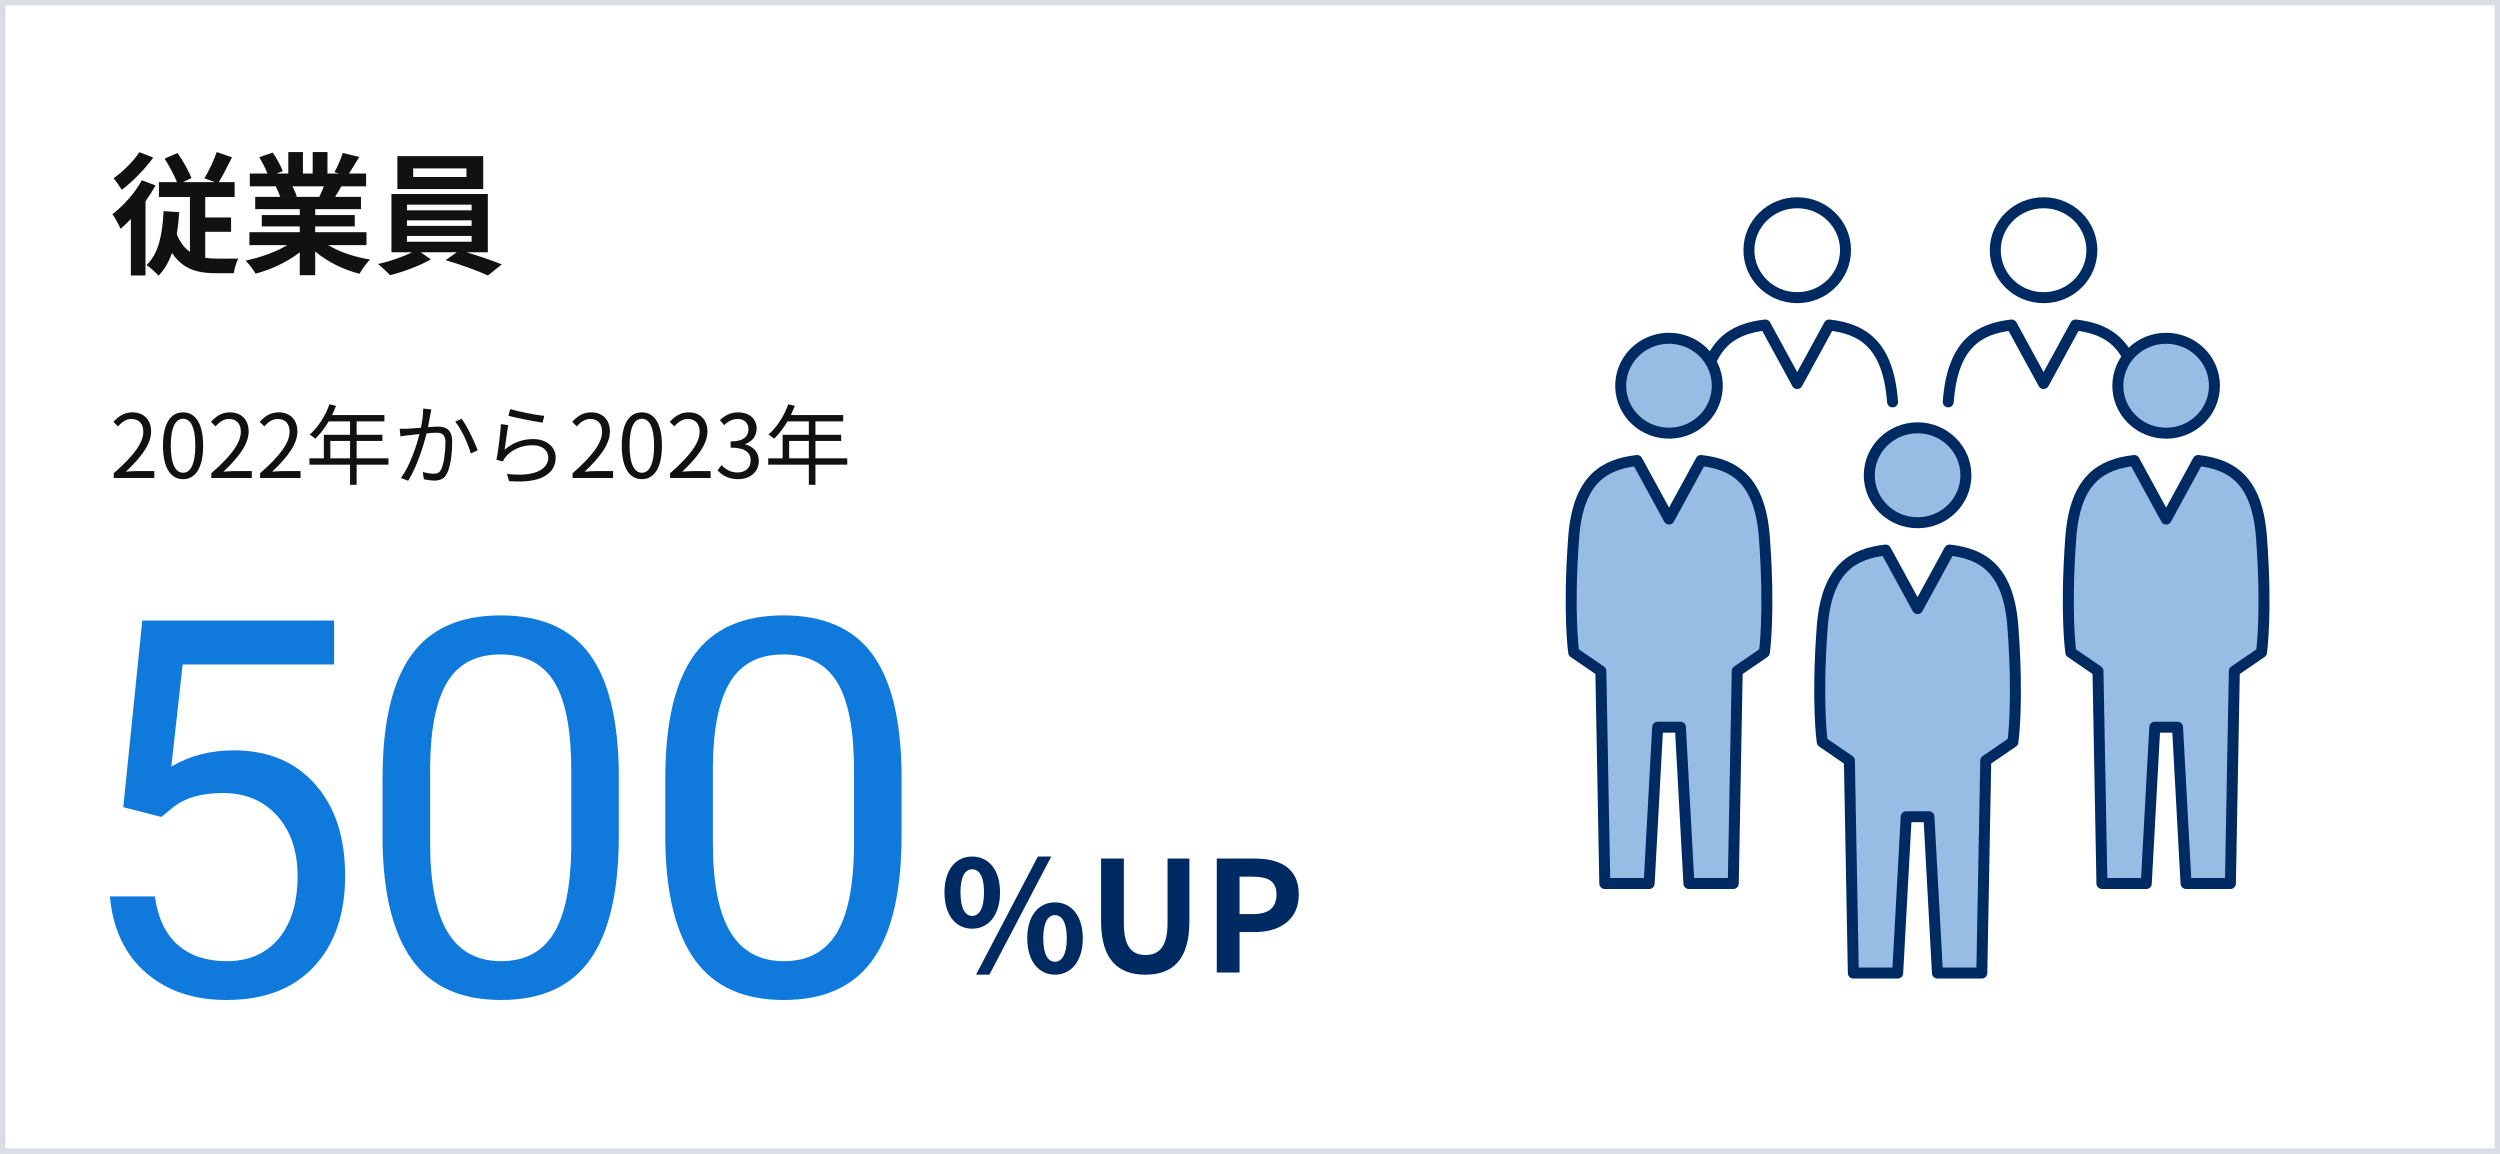
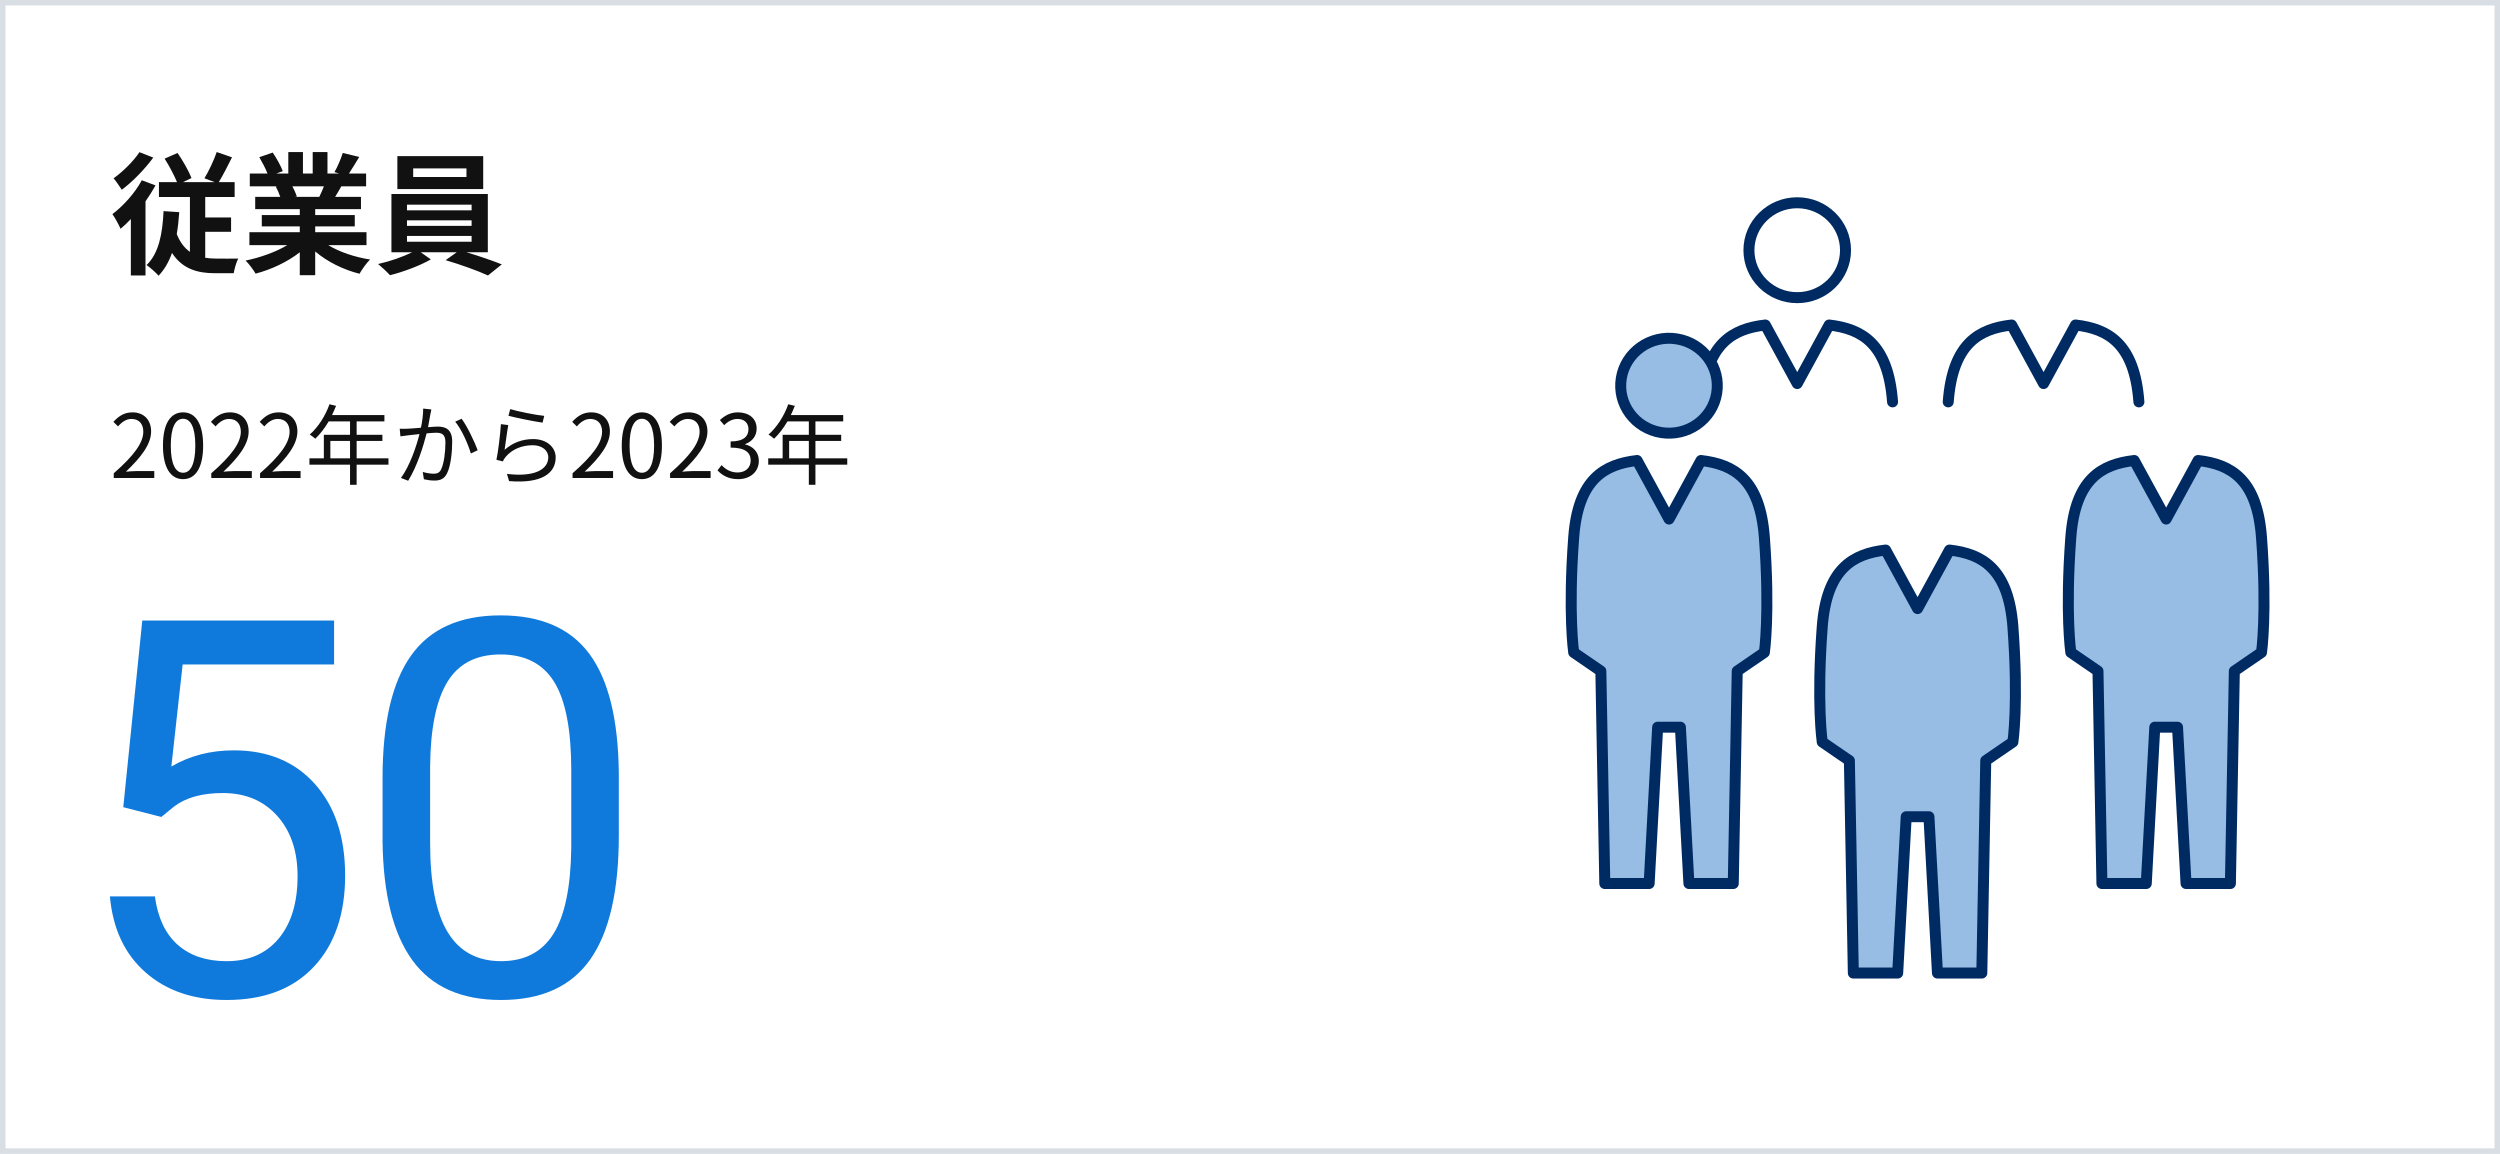
<svg xmlns="http://www.w3.org/2000/svg" width="455" height="210" viewBox="0 0 455 210" fill="none">
  <path d="M25.376 27.696L27.896 28.68C26.384 30.744 24.152 33.072 22.16 34.536C21.8 33.96 21.104 32.952 20.672 32.448C22.376 31.248 24.368 29.256 25.376 27.696ZM25.808 32.808L28.304 33.744C27.776 34.704 27.152 35.688 26.48 36.648V50.136H23.816V39.864C23.192 40.536 22.568 41.112 21.944 41.64C21.68 41.016 20.912 39.576 20.456 38.976C22.448 37.464 24.56 35.136 25.808 32.808ZM37.352 42.192V46.92C38 47.016 38.696 47.064 39.392 47.064C40.04 47.088 42.536 47.064 43.376 47.064C42.992 47.688 42.656 49.008 42.536 49.728H39.176C35.888 49.728 33.2 48.936 31.304 46.032C30.728 47.664 29.936 49.056 28.856 50.184C28.448 49.68 27.32 48.672 26.672 48.24C28.88 46.152 29.576 42.6 29.768 38.424L32.624 38.616C32.528 40.032 32.384 41.352 32.168 42.6C32.768 44.112 33.584 45.144 34.568 45.84V35.856H28.928V33.144H32.216C31.688 31.872 30.776 30.144 29.96 28.872L32.312 27.84C33.296 29.256 34.352 31.128 34.856 32.4L33.32 33.144H39.056L37.208 32.448C37.976 31.176 38.936 29.184 39.44 27.672L42.224 28.632C41.432 30.24 40.568 31.92 39.824 33.144H42.704V35.856H37.352V39.576H42.056V42.192H37.352ZM58.952 33.912H53.216C53.552 34.536 53.864 35.256 54.032 35.76L53.624 35.832H58.112C58.4 35.256 58.688 34.56 58.952 33.912ZM66.704 44.616H59.744C61.784 45.864 64.568 46.8 67.352 47.232C66.704 47.856 65.864 49.056 65.432 49.824C62.48 49.08 59.576 47.64 57.368 45.768V50.088H54.56V45.912C52.328 47.664 49.376 49.056 46.52 49.8C46.112 49.104 45.296 48 44.696 47.424C47.384 46.872 50.216 45.864 52.28 44.616H45.392V42.264H54.56V41.208H47.648V39.144H54.56V38.064H46.448V35.832H51.008C50.816 35.232 50.504 34.512 50.192 33.96L50.48 33.912H45.464V31.584H48.68C48.344 30.672 47.72 29.52 47.192 28.608L49.64 27.768C50.336 28.8 51.128 30.216 51.464 31.152L50.288 31.584H52.472V27.672H55.136V31.584H56.912V27.672H59.6V31.584H61.736L60.872 31.32C61.448 30.336 62.048 28.896 62.384 27.84L65.384 28.56C64.712 29.664 64.064 30.744 63.512 31.584H66.632V33.912H62.12C61.736 34.608 61.352 35.256 60.992 35.832H65.696V38.064H57.368V39.144H64.568V41.208H57.368V42.264H66.704V44.616ZM84.896 32.208V30.648H75.2V32.208H84.896ZM87.944 28.416V34.416H72.32V28.416H87.944ZM74.072 42.936V43.992H85.832V42.936H74.072ZM74.072 40.104V41.112H85.832V40.104H74.072ZM74.072 37.248V38.28H85.832V37.248H74.072ZM88.784 45.912H84.896C87.152 46.584 89.672 47.448 91.328 48.12L88.808 50.136C86.96 49.272 83.648 48.096 81.104 47.352L83.12 45.912H76.568L78.416 47.208C76.472 48.336 73.4 49.488 70.976 50.088C70.448 49.488 69.464 48.6 68.816 48.048C70.904 47.592 73.376 46.728 75.008 45.912H71.24V35.304H88.784V45.912Z" fill="#111111" />
  <path d="M20.704 87V86.136C24.384 82.92 26.08 80.584 26.08 78.568C26.08 77.224 25.376 76.248 23.92 76.248C22.96 76.248 22.128 76.84 21.488 77.608L20.64 76.776C21.6 75.736 22.608 75.048 24.096 75.048C26.192 75.048 27.504 76.424 27.504 78.52C27.504 80.856 25.664 83.24 22.912 85.848C23.52 85.8 24.24 85.736 24.832 85.736H28.08V87H20.704ZM33.323 87.208C31.083 87.208 29.659 85.176 29.659 81.096C29.659 77.016 31.083 75.048 33.323 75.048C35.547 75.048 36.971 77.032 36.971 81.096C36.971 85.176 35.547 87.208 33.323 87.208ZM33.323 86.04C34.651 86.04 35.547 84.552 35.547 81.096C35.547 77.672 34.651 76.216 33.323 76.216C31.979 76.216 31.083 77.672 31.083 81.096C31.083 84.552 31.979 86.04 33.323 86.04ZM38.454 87V86.136C42.134 82.92 43.83 80.584 43.83 78.568C43.83 77.224 43.126 76.248 41.67 76.248C40.71 76.248 39.878 76.84 39.238 77.608L38.39 76.776C39.35 75.736 40.358 75.048 41.846 75.048C43.942 75.048 45.254 76.424 45.254 78.52C45.254 80.856 43.414 83.24 40.662 85.848C41.27 85.8 41.99 85.736 42.582 85.736H45.83V87H38.454ZM47.329 87V86.136C51.009 82.92 52.705 80.584 52.705 78.568C52.705 77.224 52.001 76.248 50.545 76.248C49.585 76.248 48.753 76.84 48.113 77.608L47.265 76.776C48.225 75.736 49.233 75.048 50.721 75.048C52.817 75.048 54.129 76.424 54.129 78.52C54.129 80.856 52.289 83.24 49.537 85.848C50.145 85.8 50.865 85.736 51.457 85.736H54.705V87H47.329ZM60.124 83.416H63.708V80.248H60.124V83.416ZM70.7 83.416V84.568H64.908V88.232H63.708V84.568H56.316V83.416H58.94V79.128H63.708V76.696H59.82C59.1 77.928 58.252 79.016 57.388 79.848C57.164 79.656 56.668 79.256 56.364 79.096C57.868 77.784 59.212 75.72 59.964 73.576L61.164 73.864C60.94 74.424 60.684 75 60.428 75.544H69.964V76.696H64.908V79.128H69.596V80.248H64.908V83.416H70.7ZM78.508 74.52C78.444 74.808 78.38 75.16 78.316 75.464C78.22 75.928 78.076 76.872 77.9 77.752C78.652 77.688 79.324 77.64 79.708 77.64C81.132 77.64 82.3 78.184 82.3 80.344C82.3 82.248 82.044 84.792 81.372 86.12C80.86 87.192 80.076 87.464 79.036 87.464C78.428 87.464 77.66 87.352 77.148 87.224L76.94 85.896C77.612 86.104 78.46 86.216 78.908 86.216C79.5 86.216 79.98 86.088 80.3 85.4C80.812 84.312 81.068 82.232 81.068 80.504C81.068 79.032 80.38 78.76 79.372 78.76C78.988 78.76 78.348 78.808 77.644 78.872C77.052 81.176 75.964 84.792 74.284 87.496L72.972 86.984C74.604 84.792 75.804 81.144 76.348 79C75.5 79.08 74.732 79.176 74.316 79.224C73.948 79.272 73.292 79.352 72.876 79.416L72.748 78.024C73.244 78.056 73.66 78.04 74.172 78.024C74.7 78.008 75.644 77.928 76.604 77.848C76.86 76.696 77.02 75.448 77.02 74.36L78.508 74.52ZM84.012 76.216C85.004 77.512 86.396 80.456 86.94 81.944L85.692 82.536C85.228 80.888 83.98 78.072 82.844 76.744L84.012 76.216ZM92.86 74.456C94.236 74.888 97.644 75.56 99.052 75.688L98.748 76.92C97.228 76.712 93.756 76.008 92.54 75.672L92.86 74.456ZM92.508 77.368C92.284 78.456 92.012 80.84 91.836 81.864C93.372 80.52 95.132 79.912 97.052 79.912C99.5 79.912 101.132 81.384 101.132 83.256C101.132 86.12 98.604 88.056 92.652 87.56L92.268 86.248C97.324 86.872 99.788 85.416 99.788 83.224C99.788 81.944 98.604 81.032 96.972 81.032C94.86 81.032 93.132 81.832 92.012 83.176C91.772 83.448 91.628 83.72 91.532 83.976L90.348 83.688C90.668 82.232 91.068 78.872 91.164 77.192L92.508 77.368ZM104.204 87V86.136C107.884 82.92 109.58 80.584 109.58 78.568C109.58 77.224 108.876 76.248 107.42 76.248C106.46 76.248 105.628 76.84 104.988 77.608L104.14 76.776C105.1 75.736 106.108 75.048 107.596 75.048C109.692 75.048 111.004 76.424 111.004 78.52C111.004 80.856 109.164 83.24 106.412 85.848C107.02 85.8 107.74 85.736 108.332 85.736H111.58V87H104.204ZM116.823 87.208C114.583 87.208 113.159 85.176 113.159 81.096C113.159 77.016 114.583 75.048 116.823 75.048C119.047 75.048 120.471 77.032 120.471 81.096C120.471 85.176 119.047 87.208 116.823 87.208ZM116.823 86.04C118.151 86.04 119.047 84.552 119.047 81.096C119.047 77.672 118.151 76.216 116.823 76.216C115.479 76.216 114.583 77.672 114.583 81.096C114.583 84.552 115.479 86.04 116.823 86.04ZM121.954 87V86.136C125.634 82.92 127.33 80.584 127.33 78.568C127.33 77.224 126.626 76.248 125.17 76.248C124.21 76.248 123.378 76.84 122.738 77.608L121.89 76.776C122.85 75.736 123.858 75.048 125.346 75.048C127.442 75.048 128.754 76.424 128.754 78.52C128.754 80.856 126.914 83.24 124.162 85.848C124.77 85.8 125.49 85.736 126.082 85.736H129.33V87H121.954ZM134.349 87.208C132.509 87.208 131.357 86.44 130.589 85.608L131.325 84.648C132.013 85.368 132.909 85.992 134.237 85.992C135.629 85.992 136.621 85.16 136.621 83.8C136.621 82.408 135.677 81.464 132.973 81.464V80.344C135.389 80.344 136.221 79.368 136.221 78.104C136.221 76.984 135.453 76.248 134.237 76.248C133.293 76.248 132.461 76.712 131.805 77.384L131.021 76.456C131.901 75.64 132.941 75.048 134.301 75.048C136.269 75.048 137.709 76.136 137.709 77.992C137.709 79.416 136.861 80.36 135.629 80.824V80.888C137.005 81.208 138.109 82.264 138.109 83.864C138.109 85.96 136.429 87.208 134.349 87.208ZM143.624 83.416H147.208V80.248H143.624V83.416ZM154.2 83.416V84.568H148.408V88.232H147.208V84.568H139.816V83.416H142.44V79.128H147.208V76.696H143.32C142.6 77.928 141.752 79.016 140.888 79.848C140.664 79.656 140.168 79.256 139.864 79.096C141.368 77.784 142.712 75.72 143.464 73.576L144.664 73.864C144.44 74.424 144.184 75 143.928 75.544H153.464V76.696H148.408V79.128H153.096V80.248H148.408V83.416H154.2Z" fill="#111111" />
-   <path d="M176.936 169.02C173.968 169.02 171.896 166.584 171.896 162.412C171.896 158.268 173.968 155.888 176.936 155.888C179.904 155.888 182.004 158.268 182.004 162.412C182.004 166.584 179.904 169.02 176.936 169.02ZM176.936 166.696C178.14 166.696 179.092 165.464 179.092 162.412C179.092 159.36 178.14 158.212 176.936 158.212C175.732 158.212 174.808 159.36 174.808 162.412C174.808 165.464 175.732 166.696 176.936 166.696ZM177.636 177.392L188.892 155.888H191.328L180.072 177.392H177.636ZM192 177.392C189.06 177.392 186.96 174.928 186.96 170.784C186.96 166.612 189.06 164.232 192 164.232C194.94 164.232 197.068 166.612 197.068 170.784C197.068 174.928 194.94 177.392 192 177.392ZM192 175.04C193.204 175.04 194.156 173.836 194.156 170.784C194.156 167.732 193.204 166.556 192 166.556C190.796 166.556 189.872 167.732 189.872 170.784C189.872 173.836 190.796 175.04 192 175.04ZM208.461 177.392C203.421 177.392 200.397 174.564 200.397 167.676V156.252H204.541V168.04C204.541 172.352 206.053 173.808 208.461 173.808C210.925 173.808 212.493 172.352 212.493 168.04V156.252H216.469V167.676C216.469 174.564 213.529 177.392 208.461 177.392ZM221.454 177V156.252H228.258C232.85 156.252 236.378 157.876 236.378 162.776C236.378 167.508 232.822 169.636 228.37 169.636H225.598V177H221.454ZM225.598 166.36H228.09C230.946 166.36 232.318 165.156 232.318 162.776C232.318 160.368 230.806 159.556 227.95 159.556H225.598V166.36Z" fill="#002B62" />
  <path d="M327.095 54.175C331.95 54.175 335.885 50.308 335.885 45.539C335.885 40.769 331.95 36.902 327.095 36.902C322.24 36.902 318.305 40.769 318.305 45.539C318.305 50.308 322.24 54.175 327.095 54.175Z" stroke="#002B62" stroke-width="2" stroke-linecap="round" stroke-linejoin="round" />
  <path d="M344.445 73.143C343.655 62.541 338.878 59.839 332.905 59.152L327.094 69.805C327.094 69.805 323.623 63.444 321.283 59.152C315.309 59.839 310.532 62.541 309.742 73.143" stroke="#002B62" stroke-width="2" stroke-linecap="round" stroke-linejoin="round" />
-   <path d="M371.932 54.176C376.787 54.176 380.722 50.309 380.722 45.539C380.722 40.769 376.787 36.902 371.932 36.902C367.076 36.902 363.141 40.769 363.141 45.539C363.141 50.309 367.076 54.176 371.932 54.176Z" stroke="#002B62" stroke-width="2" stroke-linecap="round" stroke-linejoin="round" />
  <path d="M389.281 73.143C388.491 62.541 383.714 59.839 377.741 59.152L371.93 69.805C371.93 69.805 368.459 63.444 366.119 59.152C360.145 59.839 355.368 62.541 354.578 73.143" stroke="#002B62" stroke-width="2" stroke-linecap="round" stroke-linejoin="round" />
-   <path d="M400.453 76.31C403.886 72.937 403.886 67.469 400.453 64.096C397.02 60.723 391.454 60.723 388.021 64.096C384.588 67.469 384.588 72.937 388.021 76.31C391.454 79.683 397.02 79.683 400.453 76.31Z" fill="#97BDE4" stroke="#002B62" stroke-width="2" stroke-linecap="round" stroke-linejoin="round" />
  <path d="M411.592 97.803C410.803 87.201 406.025 84.499 400.052 83.812L394.241 94.465C394.241 94.465 390.77 88.104 388.43 83.812C382.456 84.499 377.679 87.201 376.889 97.803C375.855 111.69 376.889 118.746 376.889 118.746L381.831 122.132L382.549 160.799H390.621L392.172 132.35H396.309L397.86 160.799H405.933L406.651 122.132L411.592 118.746C411.592 118.746 412.626 111.69 411.592 97.803Z" fill="#97BDE4" stroke="#002B62" stroke-width="2" stroke-linecap="round" stroke-linejoin="round" />
  <path d="M312.435 71.585C313.212 66.877 309.958 62.441 305.165 61.677C300.373 60.913 295.858 64.11 295.08 68.819C294.302 73.527 297.557 77.963 302.349 78.727C307.142 79.491 311.657 76.294 312.435 71.585Z" fill="#97BDE4" stroke="#002B62" stroke-width="2" stroke-linecap="round" stroke-linejoin="round" />
  <path d="M321.116 97.803C320.326 87.201 315.549 84.499 309.575 83.812L303.764 94.465C303.764 94.465 300.294 88.104 297.953 83.812C291.979 84.499 287.202 87.201 286.413 97.803C285.379 111.69 286.413 118.746 286.413 118.746L291.354 122.132L292.072 160.799H300.144L301.695 132.35H305.832L307.383 160.799H315.455L316.174 122.132L321.115 118.746C321.115 118.746 322.149 111.69 321.115 97.803H321.116Z" fill="#97BDE4" stroke="#002B62" stroke-width="2" stroke-linecap="round" stroke-linejoin="round" />
-   <path d="M349.002 95.137C353.857 95.137 357.793 91.27 357.793 86.5C357.793 81.73 353.857 77.863 349.002 77.863C344.147 77.863 340.211 81.73 340.211 86.5C340.211 91.27 344.147 95.137 349.002 95.137Z" fill="#97BDE4" stroke="#002B62" stroke-width="2" stroke-linecap="round" stroke-linejoin="round" />
  <path d="M366.35 114.1C365.56 103.498 360.783 100.796 354.809 100.109L348.998 110.762C348.998 110.762 345.528 104.401 343.188 100.109C337.214 100.796 332.437 103.498 331.647 114.1C330.613 127.987 331.647 135.042 331.647 135.042L336.588 138.429L337.306 177.096H345.378L346.93 148.646H351.066L352.618 177.096H360.69L361.408 138.429L366.349 135.042C366.349 135.042 367.383 127.987 366.349 114.1H366.35Z" fill="#97BDE4" stroke="#002B62" stroke-width="2" stroke-linecap="round" stroke-linejoin="round" />
  <path d="M22.435 146.904L25.896 112.934H60.803V120.935H33.243L31.184 139.511C34.521 137.546 38.311 136.564 42.554 136.564C48.761 136.564 53.69 138.616 57.339 142.717C60.989 146.82 62.814 152.364 62.814 159.351C62.814 166.339 60.918 171.899 57.129 175.94C53.34 179.98 48.043 181.998 41.243 181.998C35.223 181.998 30.31 180.33 26.504 176.993C22.698 173.656 20.53 169.037 20 163.143H28.189C28.718 167.043 30.108 169.982 32.353 171.963C34.599 173.944 37.563 174.935 41.243 174.935C45.267 174.935 48.426 173.561 50.718 170.817C53.011 168.072 54.158 164.282 54.158 159.447C54.158 154.892 52.918 151.235 50.438 148.474C47.958 145.714 44.659 144.333 40.542 144.333C36.767 144.333 33.804 145.16 31.652 146.813L29.359 148.685L22.435 146.907V146.904Z" fill="#107ADC" />
  <path d="M112.626 152.006C112.626 162.145 110.895 169.678 107.432 174.606C103.969 179.535 98.558 181.998 91.196 181.998C83.927 181.998 78.547 179.589 75.052 174.77C71.558 169.951 69.75 162.754 69.625 153.176V141.618C69.625 131.606 71.356 124.166 74.818 119.299C78.281 114.434 83.708 112 91.102 112C98.431 112 103.828 114.347 107.291 119.043C110.754 123.737 112.531 130.982 112.625 140.777V152.007L112.626 152.006ZM103.969 140.167C103.969 132.838 102.94 127.496 100.881 124.141C98.823 120.789 95.563 119.111 91.103 119.111C86.673 119.111 83.444 120.78 81.417 124.117C79.388 127.456 78.344 132.587 78.282 139.511V153.361C78.282 160.723 79.35 166.159 81.487 169.667C83.623 173.177 86.86 174.932 91.196 174.932C95.469 174.932 98.642 173.279 100.717 169.972C102.791 166.666 103.876 161.456 103.969 154.344V140.165V140.167Z" fill="#107ADC" />
-   <path d="M164.087 152.006C164.087 162.145 162.356 169.678 158.893 174.606C155.43 179.535 150.019 181.998 142.657 181.998C135.388 181.998 130.008 179.589 126.513 174.77C123.019 169.951 121.211 162.754 121.086 153.176V141.618C121.086 131.606 122.817 124.166 126.279 119.299C129.742 114.434 135.169 112 142.562 112C149.892 112 155.289 114.347 158.752 119.043C162.214 123.737 163.992 130.982 164.086 140.777V152.007L164.087 152.006ZM155.43 140.167C155.43 132.838 154.401 127.496 152.342 124.141C150.283 120.789 147.024 119.111 142.564 119.111C138.134 119.111 134.905 120.78 132.878 124.117C130.849 127.456 129.804 132.587 129.743 139.511V153.361C129.743 160.723 130.811 166.159 132.948 169.667C135.084 173.177 138.321 174.932 142.657 174.932C146.93 174.932 150.103 173.279 152.178 169.972C154.252 166.666 155.337 161.456 155.43 154.344V140.165V140.167Z" fill="#107ADC" />
  <rect x="0.5" y="0.5" width="454" height="209" stroke="#D9DEE4" />
</svg>